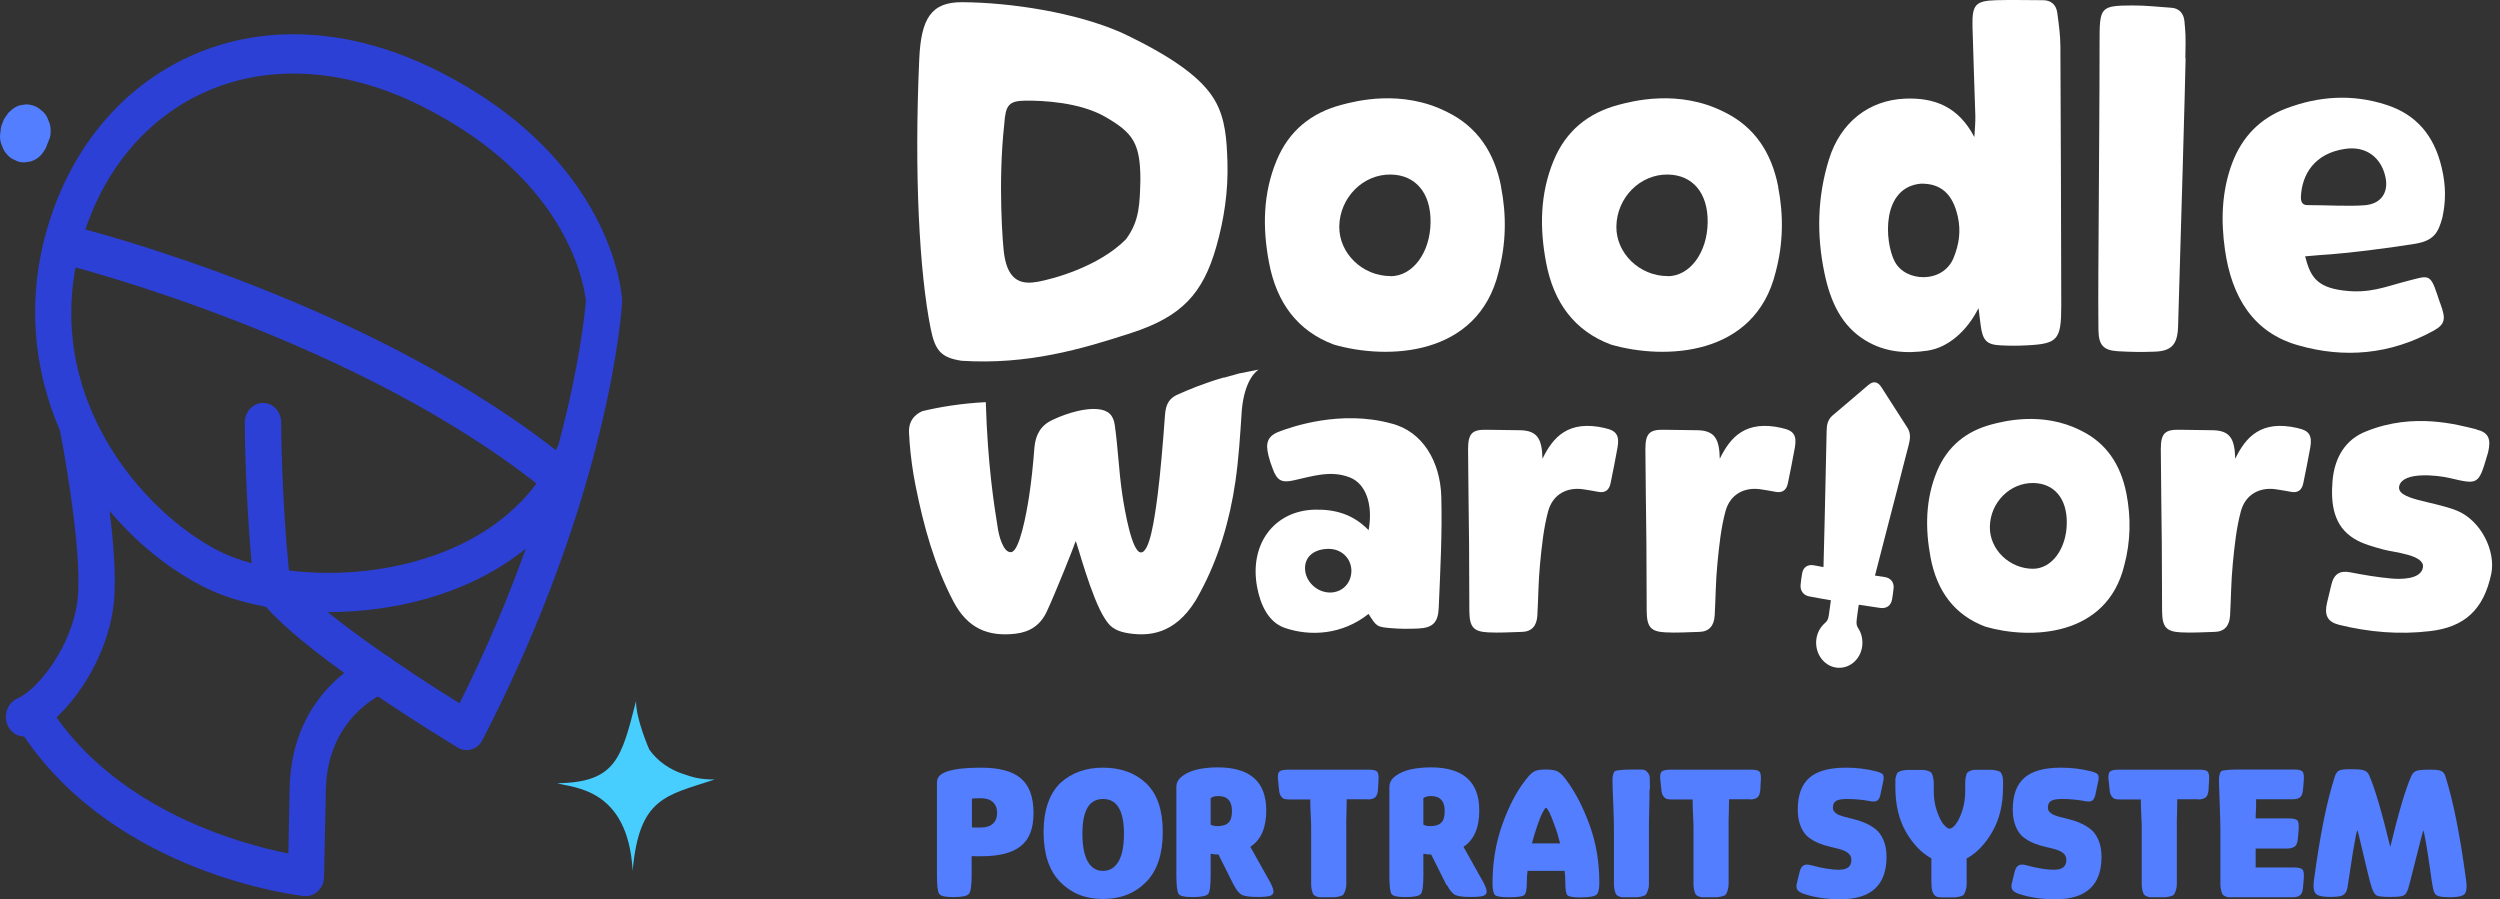
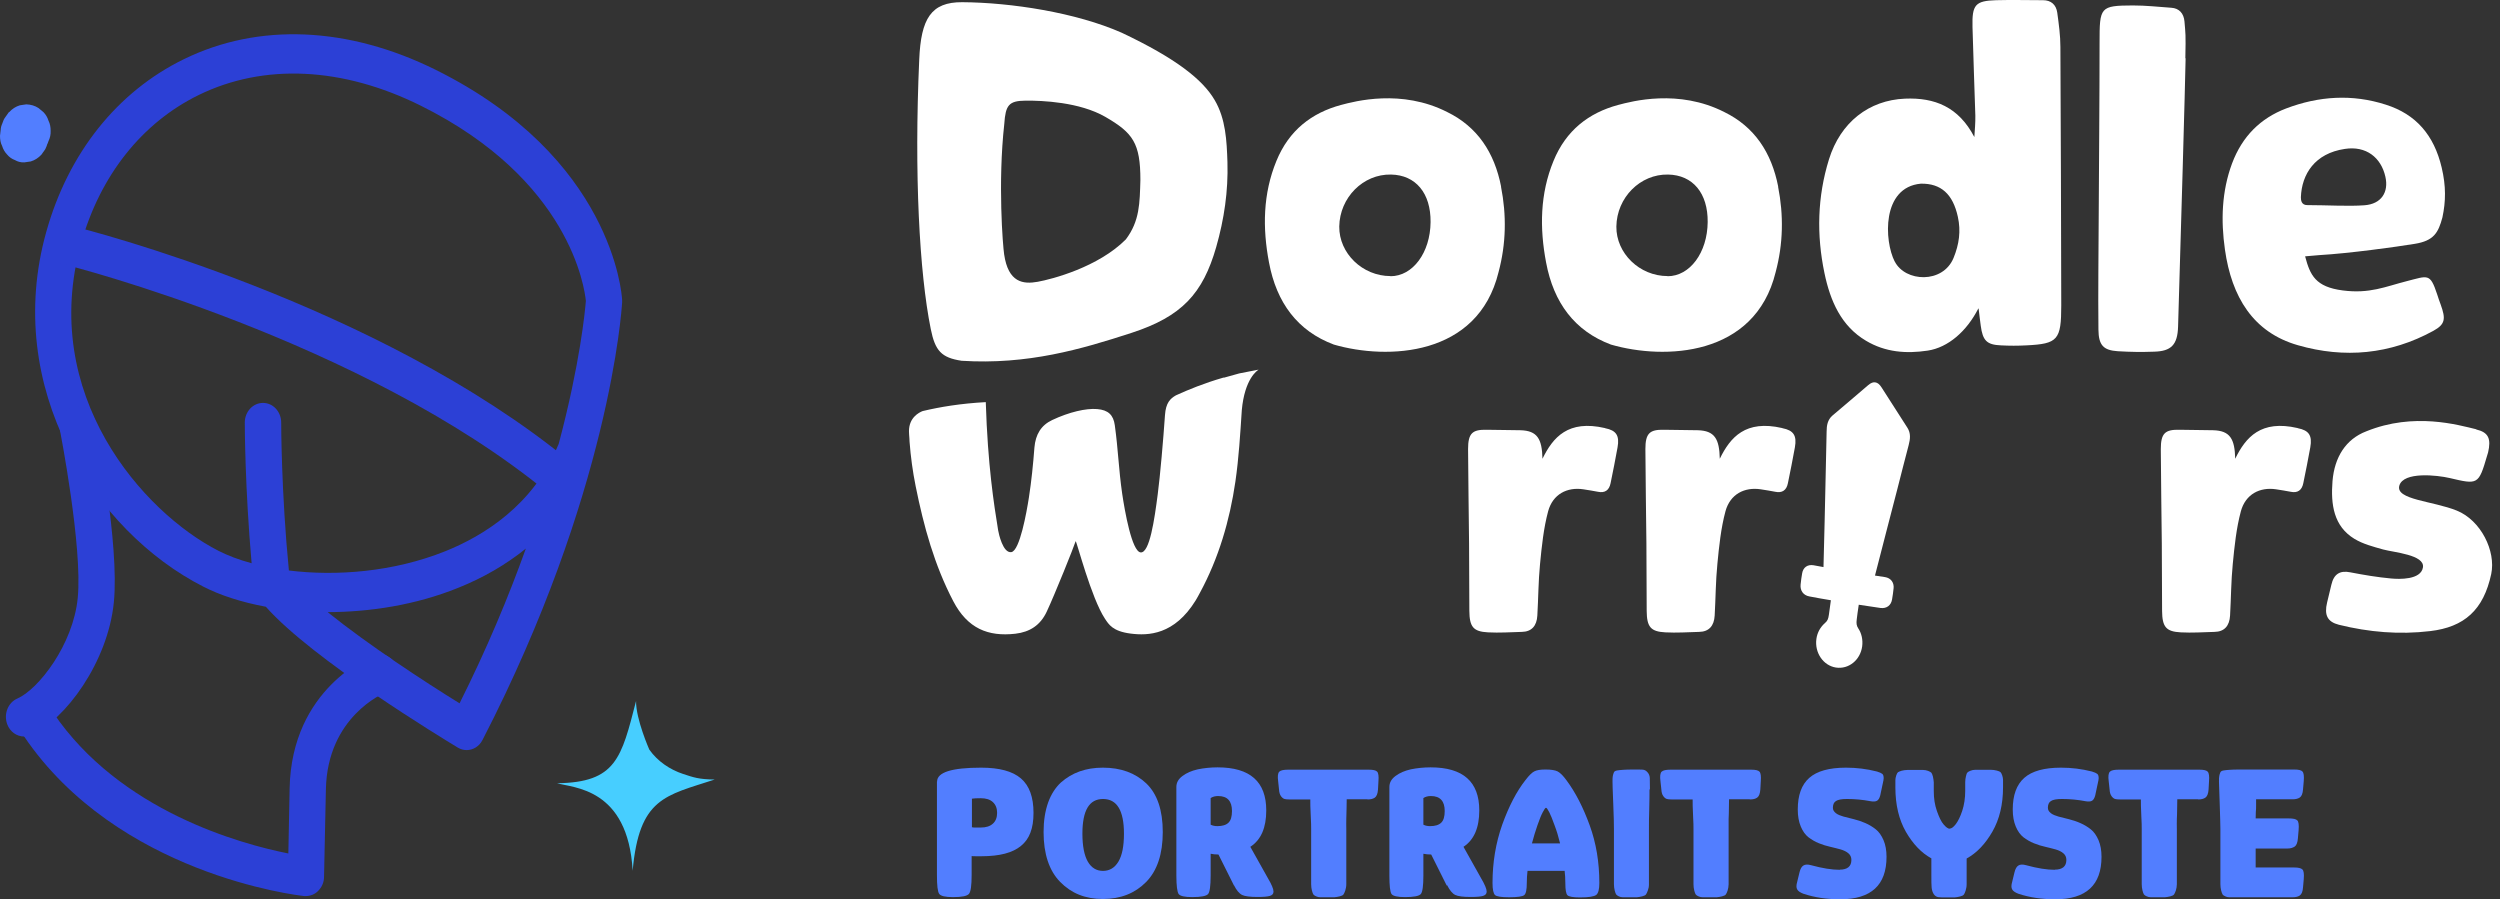
<svg xmlns="http://www.w3.org/2000/svg" width="139" height="50" viewBox="0 0 139 50" fill="none">
  <rect x="0" y="0" width="139" height="50" fill="#333333" stroke="none" />
  <path d="M52.102 43.455C52.102 42.94 52.916 42.682 54.553 42.682C55.565 42.682 56.301 42.88 56.767 43.283C57.234 43.686 57.463 44.321 57.463 45.196C57.463 46.071 57.234 46.654 56.767 47.032C56.301 47.418 55.573 47.607 54.569 47.607H54.284C54.166 47.607 54.079 47.607 54.023 47.598V48.653C54.023 49.228 53.976 49.58 53.873 49.7C53.77 49.82 53.478 49.88 52.987 49.88C52.56 49.88 52.307 49.82 52.22 49.7C52.133 49.58 52.094 49.236 52.094 48.662V43.446L52.102 43.455ZM54.039 44.415V45.994C54.087 46.011 54.158 46.011 54.229 46.011H54.529C54.822 46.011 55.043 45.942 55.202 45.797C55.36 45.659 55.439 45.453 55.439 45.196C55.439 44.939 55.36 44.741 55.202 44.595C55.043 44.45 54.822 44.381 54.529 44.381C54.292 44.381 54.126 44.389 54.039 44.407V44.415Z" fill="#527EFF" />
  <path d="M58.023 46.26C58.023 45.633 58.11 45.093 58.276 44.621C58.443 44.158 58.688 43.781 58.988 43.506C59.297 43.231 59.645 43.026 60.032 42.888C60.42 42.751 60.847 42.682 61.321 42.682C62.318 42.682 63.116 42.974 63.733 43.557C64.342 44.141 64.65 45.041 64.65 46.26C64.65 47.478 64.342 48.413 63.725 49.039C63.108 49.666 62.31 49.983 61.321 49.983C60.333 49.983 59.566 49.666 58.949 49.039C58.332 48.413 58.023 47.478 58.023 46.26ZM61.321 48.422C61.693 48.422 61.977 48.25 62.183 47.907C62.389 47.564 62.492 47.049 62.492 46.354C62.492 45.067 62.104 44.424 61.329 44.424C60.554 44.424 60.182 45.067 60.182 46.354C60.182 47.04 60.285 47.564 60.483 47.907C60.681 48.25 60.965 48.422 61.329 48.422H61.321Z" fill="#527EFF" />
  <path d="M68.609 49.236L67.747 47.511C67.581 47.511 67.431 47.494 67.312 47.469V48.678C67.312 49.253 67.265 49.596 67.17 49.708C67.075 49.819 66.782 49.879 66.284 49.879C65.865 49.879 65.612 49.819 65.533 49.708C65.454 49.596 65.406 49.253 65.406 48.678V43.754C65.406 43.514 65.517 43.316 65.746 43.145C65.976 42.973 66.252 42.853 66.593 42.776C66.933 42.707 67.296 42.665 67.7 42.665C69.503 42.665 70.404 43.462 70.404 45.058C70.404 46.027 70.112 46.697 69.518 47.083L70.499 48.833C70.705 49.184 70.807 49.425 70.807 49.57C70.807 49.691 70.744 49.768 70.61 49.811C70.475 49.853 70.246 49.871 69.922 49.871C69.503 49.871 69.218 49.836 69.06 49.759C68.902 49.682 68.751 49.502 68.609 49.219V49.236ZM67.312 44.363V45.856H67.32C67.423 45.907 67.541 45.933 67.684 45.933C67.96 45.933 68.166 45.873 68.301 45.744C68.435 45.616 68.498 45.401 68.498 45.092C68.498 44.543 68.245 44.26 67.731 44.26C67.565 44.26 67.431 44.294 67.312 44.372V44.363Z" fill="#527EFF" />
  <path d="M76.024 44.441H74.877C74.877 44.569 74.877 44.733 74.869 44.947C74.869 45.161 74.862 45.359 74.854 45.539C74.846 45.719 74.854 45.908 74.854 46.088V48.644C74.854 48.876 74.854 49.048 74.854 49.168C74.854 49.288 74.83 49.399 74.798 49.511C74.759 49.622 74.727 49.691 74.695 49.734C74.664 49.777 74.593 49.811 74.49 49.837C74.379 49.863 74.284 49.88 74.189 49.888C74.102 49.888 73.944 49.888 73.739 49.888C73.596 49.888 73.486 49.888 73.406 49.888C73.327 49.888 73.256 49.871 73.177 49.837C73.098 49.803 73.051 49.768 73.019 49.725C72.995 49.682 72.964 49.605 72.94 49.502C72.916 49.399 72.9 49.288 72.9 49.159C72.9 49.039 72.9 48.867 72.9 48.653V46.096C72.9 45.976 72.9 45.719 72.877 45.333C72.853 44.947 72.853 44.647 72.853 44.449H71.683C71.572 44.449 71.485 44.441 71.421 44.424C71.358 44.407 71.287 44.355 71.224 44.269C71.161 44.184 71.121 44.055 71.113 43.892L71.066 43.446C71.026 43.163 71.05 42.982 71.129 42.905C71.208 42.828 71.374 42.794 71.619 42.794H76.103C76.348 42.794 76.499 42.828 76.57 42.905C76.641 42.982 76.665 43.163 76.641 43.446L76.617 43.892C76.601 44.132 76.538 44.278 76.443 44.346C76.348 44.415 76.214 44.449 76.048 44.449L76.024 44.441Z" fill="#527EFF" />
  <path d="M80.437 49.236L79.575 47.511C79.409 47.511 79.259 47.494 79.14 47.469V48.678C79.14 49.253 79.093 49.596 78.998 49.708C78.903 49.819 78.61 49.879 78.12 49.879C77.701 49.879 77.448 49.819 77.369 49.708C77.29 49.596 77.25 49.253 77.25 48.678V43.754C77.25 43.514 77.361 43.316 77.59 43.145C77.819 42.973 78.096 42.853 78.436 42.776C78.776 42.707 79.14 42.665 79.543 42.665C81.346 42.665 82.248 43.462 82.248 45.058C82.248 46.027 81.955 46.697 81.37 47.083L82.351 48.833C82.556 49.184 82.659 49.425 82.659 49.57C82.659 49.691 82.596 49.768 82.461 49.811C82.327 49.853 82.098 49.871 81.773 49.871C81.354 49.871 81.07 49.836 80.911 49.759C80.753 49.682 80.603 49.502 80.461 49.219L80.437 49.236ZM79.14 44.363V45.856H79.148C79.251 45.907 79.369 45.933 79.512 45.933C79.788 45.933 79.994 45.873 80.129 45.744C80.263 45.616 80.326 45.401 80.326 45.092C80.326 44.543 80.073 44.26 79.559 44.26C79.393 44.26 79.259 44.294 79.14 44.372V44.363Z" fill="#527EFF" />
  <path d="M87.033 49.099C87.033 48.85 87.017 48.618 86.994 48.421H84.93C84.906 48.627 84.89 48.85 84.89 49.099C84.89 49.468 84.843 49.691 84.748 49.768C84.653 49.845 84.368 49.888 83.902 49.888C83.475 49.888 83.214 49.845 83.127 49.768C83.032 49.682 82.984 49.459 82.984 49.09C82.984 47.949 83.166 46.868 83.522 45.856C83.886 44.844 84.313 44.011 84.819 43.368C85.017 43.111 85.183 42.948 85.309 42.888C85.436 42.819 85.641 42.785 85.926 42.785C86.235 42.785 86.456 42.819 86.598 42.888C86.733 42.956 86.907 43.119 87.104 43.394C87.595 44.054 88.022 44.886 88.385 45.882C88.749 46.877 88.923 47.949 88.923 49.09C88.923 49.442 88.868 49.665 88.749 49.759C88.631 49.845 88.338 49.897 87.848 49.897C87.468 49.897 87.231 49.854 87.152 49.776C87.073 49.699 87.033 49.476 87.033 49.107V49.099ZM86.14 45.161C86.053 44.998 85.997 44.912 85.958 44.912C85.918 44.912 85.863 44.998 85.776 45.161C85.689 45.324 85.594 45.564 85.483 45.882C85.373 46.199 85.27 46.534 85.175 46.894H86.741C86.654 46.534 86.551 46.19 86.432 45.882C86.322 45.564 86.219 45.324 86.14 45.161Z" fill="#527EFF" />
  <path d="M91.712 43.891C91.712 44.157 91.712 44.518 91.697 44.989C91.681 45.453 91.681 45.822 91.681 46.096V48.653C91.681 48.876 91.681 49.047 91.681 49.176C91.681 49.304 91.657 49.416 91.617 49.519C91.578 49.622 91.546 49.699 91.515 49.733C91.483 49.776 91.412 49.811 91.309 49.836C91.206 49.862 91.103 49.879 91.008 49.888C90.921 49.888 90.763 49.888 90.558 49.888C90.415 49.888 90.305 49.888 90.226 49.888C90.147 49.888 90.075 49.871 90.004 49.836C89.933 49.802 89.886 49.768 89.854 49.725C89.83 49.682 89.799 49.605 89.775 49.502C89.751 49.399 89.735 49.287 89.735 49.159C89.735 49.039 89.735 48.867 89.735 48.653V46.096C89.735 45.856 89.727 45.384 89.696 44.663C89.664 43.943 89.656 43.548 89.656 43.471C89.656 43.317 89.656 43.205 89.672 43.145C89.68 43.085 89.704 43.025 89.727 42.956C89.751 42.888 89.814 42.853 89.917 42.836C90.02 42.819 90.123 42.81 90.241 42.802C90.36 42.793 90.55 42.785 90.803 42.785C91.056 42.785 91.246 42.785 91.341 42.793C91.436 42.802 91.522 42.845 91.602 42.939C91.681 43.025 91.72 43.128 91.728 43.248C91.728 43.368 91.736 43.583 91.736 43.891H91.712Z" fill="#527EFF" />
  <path d="M97.282 44.441H96.135C96.135 44.569 96.135 44.733 96.127 44.947C96.127 45.161 96.119 45.359 96.111 45.539C96.111 45.719 96.111 45.908 96.111 46.088V48.644C96.111 48.876 96.111 49.048 96.111 49.168C96.111 49.288 96.088 49.399 96.056 49.511C96.024 49.622 95.985 49.691 95.953 49.734C95.922 49.777 95.85 49.811 95.748 49.837C95.645 49.863 95.542 49.88 95.447 49.888C95.36 49.888 95.202 49.888 94.996 49.888C94.854 49.888 94.743 49.888 94.664 49.888C94.585 49.888 94.514 49.871 94.435 49.837C94.356 49.803 94.308 49.768 94.277 49.725C94.253 49.682 94.221 49.605 94.198 49.502C94.174 49.399 94.158 49.288 94.158 49.159C94.158 49.039 94.158 48.867 94.158 48.653V46.096C94.158 45.976 94.158 45.719 94.134 45.333C94.111 44.947 94.111 44.647 94.111 44.449H92.94C92.83 44.449 92.743 44.441 92.679 44.424C92.616 44.407 92.545 44.355 92.482 44.269C92.418 44.184 92.379 44.055 92.371 43.892L92.323 43.446C92.284 43.163 92.308 42.982 92.387 42.905C92.466 42.828 92.632 42.794 92.877 42.794H97.361C97.606 42.794 97.756 42.828 97.828 42.905C97.899 42.982 97.922 43.163 97.899 43.446L97.875 43.892C97.859 44.132 97.796 44.278 97.701 44.346C97.606 44.415 97.472 44.449 97.305 44.449L97.282 44.441Z" fill="#527EFF" />
  <path d="M102.281 48.353C102.716 48.353 102.937 48.173 102.937 47.812C102.937 47.658 102.882 47.538 102.771 47.444C102.66 47.349 102.518 47.281 102.344 47.229C102.17 47.178 101.973 47.135 101.767 47.083C101.561 47.04 101.348 46.972 101.134 46.886C100.921 46.8 100.731 46.689 100.549 46.551C100.375 46.414 100.233 46.217 100.122 45.951C100.011 45.685 99.956 45.376 99.956 45.007C99.956 44.209 100.169 43.626 100.597 43.249C101.024 42.871 101.704 42.682 102.637 42.682C103.222 42.682 103.791 42.751 104.361 42.897C104.503 42.94 104.598 42.983 104.653 43.026C104.709 43.068 104.732 43.154 104.732 43.266C104.732 43.326 104.717 43.42 104.685 43.549L104.543 44.218C104.503 44.372 104.448 44.467 104.369 44.518C104.29 44.57 104.155 44.578 103.981 44.544C103.578 44.467 103.151 44.424 102.692 44.424C102.4 44.424 102.202 44.458 102.083 44.535C101.965 44.604 101.909 44.733 101.909 44.913C101.909 45.033 101.965 45.127 102.075 45.213C102.186 45.299 102.328 45.35 102.502 45.402C102.676 45.445 102.874 45.496 103.08 45.548C103.285 45.599 103.499 45.668 103.712 45.762C103.926 45.856 104.116 45.968 104.297 46.114C104.471 46.251 104.614 46.457 104.724 46.714C104.835 46.972 104.891 47.281 104.891 47.641C104.891 49.211 104.037 50 102.32 50C101.561 50 100.881 49.897 100.264 49.691C100.09 49.623 99.972 49.545 99.924 49.451C99.869 49.357 99.869 49.219 99.924 49.031L100.051 48.507C100.098 48.31 100.169 48.181 100.272 48.121C100.367 48.061 100.51 48.053 100.691 48.104C101.324 48.276 101.854 48.361 102.289 48.361L102.281 48.353Z" fill="#527EFF" />
  <path d="M108.404 46.07C108.499 46.07 108.609 45.993 108.736 45.83C108.862 45.667 108.989 45.418 109.1 45.083C109.21 44.749 109.266 44.371 109.266 43.977C109.266 43.754 109.266 43.59 109.266 43.488C109.266 43.385 109.281 43.273 109.305 43.17C109.329 43.059 109.353 42.99 109.384 42.956C109.416 42.921 109.471 42.887 109.558 42.853C109.645 42.818 109.732 42.801 109.819 42.801C109.906 42.801 110.041 42.801 110.223 42.801H110.705C110.808 42.801 110.911 42.818 111.021 42.844C111.132 42.87 111.195 42.904 111.227 42.93C111.258 42.956 111.29 43.016 111.322 43.11C111.353 43.205 111.369 43.29 111.369 43.367V43.771C111.369 44.731 111.171 45.555 110.776 46.241C110.381 46.928 109.906 47.425 109.345 47.734V48.652C109.345 48.884 109.345 49.055 109.345 49.175C109.345 49.295 109.321 49.407 109.289 49.518C109.258 49.63 109.218 49.699 109.187 49.742C109.155 49.784 109.084 49.819 108.981 49.844C108.878 49.87 108.775 49.887 108.68 49.896C108.593 49.896 108.435 49.896 108.23 49.896C108.008 49.896 107.842 49.896 107.755 49.879C107.668 49.862 107.581 49.81 107.518 49.716C107.455 49.621 107.415 49.501 107.399 49.355C107.384 49.21 107.384 48.978 107.384 48.652V47.725C106.822 47.417 106.355 46.919 105.968 46.25C105.581 45.572 105.383 44.749 105.383 43.779V43.376C105.383 43.299 105.399 43.213 105.43 43.119C105.462 43.024 105.494 42.964 105.525 42.938C105.557 42.913 105.628 42.887 105.731 42.853C105.834 42.827 105.944 42.81 106.047 42.81H106.529C106.711 42.81 106.846 42.81 106.933 42.81C107.02 42.81 107.107 42.827 107.202 42.861C107.289 42.896 107.352 42.93 107.384 42.964C107.415 42.999 107.439 43.067 107.471 43.179C107.494 43.282 107.51 43.393 107.518 43.496C107.518 43.608 107.518 43.771 107.518 43.985C107.518 44.388 107.573 44.757 107.692 45.092C107.811 45.426 107.929 45.684 108.064 45.838C108.198 45.993 108.309 46.078 108.404 46.078V46.07Z" fill="#527EFF" />
  <path d="M114.234 48.353C114.669 48.353 114.89 48.173 114.89 47.812C114.89 47.658 114.835 47.538 114.724 47.444C114.614 47.349 114.471 47.281 114.297 47.229C114.123 47.178 113.926 47.135 113.72 47.083C113.514 47.04 113.301 46.972 113.087 46.886C112.874 46.8 112.684 46.689 112.502 46.551C112.328 46.414 112.186 46.217 112.075 45.951C111.964 45.685 111.909 45.376 111.909 45.007C111.909 44.209 112.123 43.626 112.55 43.249C112.977 42.871 113.657 42.682 114.59 42.682C115.175 42.682 115.744 42.751 116.314 42.897C116.456 42.94 116.551 42.983 116.606 43.026C116.662 43.068 116.686 43.154 116.686 43.266C116.686 43.326 116.67 43.42 116.638 43.549L116.496 44.218C116.456 44.372 116.401 44.467 116.322 44.518C116.243 44.57 116.108 44.578 115.934 44.544C115.531 44.467 115.104 44.424 114.645 44.424C114.353 44.424 114.155 44.458 114.036 44.535C113.918 44.604 113.862 44.733 113.862 44.913C113.862 45.033 113.918 45.127 114.028 45.213C114.139 45.299 114.281 45.35 114.455 45.402C114.629 45.445 114.827 45.496 115.033 45.548C115.238 45.599 115.452 45.668 115.665 45.762C115.879 45.856 116.069 45.968 116.251 46.114C116.425 46.251 116.567 46.457 116.678 46.714C116.788 46.972 116.844 47.281 116.844 47.641C116.844 49.211 115.99 50 114.274 50C113.514 50 112.834 49.897 112.217 49.691C112.044 49.623 111.925 49.545 111.877 49.451C111.822 49.357 111.822 49.219 111.877 49.031L112.004 48.507C112.051 48.31 112.123 48.181 112.225 48.121C112.32 48.061 112.463 48.053 112.645 48.104C113.277 48.276 113.807 48.361 114.242 48.361L114.234 48.353Z" fill="#527EFF" />
  <path d="M122.204 44.441H121.057C121.057 44.569 121.057 44.733 121.049 44.947C121.049 45.161 121.041 45.359 121.033 45.539C121.025 45.719 121.033 45.908 121.033 46.088V48.644C121.033 48.876 121.033 49.048 121.033 49.168C121.033 49.288 121.01 49.399 120.978 49.511C120.938 49.622 120.907 49.691 120.875 49.734C120.843 49.777 120.772 49.811 120.67 49.837C120.559 49.863 120.464 49.88 120.369 49.888C120.282 49.888 120.124 49.888 119.918 49.888C119.776 49.888 119.665 49.888 119.586 49.888C119.507 49.888 119.436 49.871 119.357 49.837C119.278 49.803 119.23 49.768 119.199 49.725C119.175 49.682 119.143 49.605 119.12 49.502C119.096 49.399 119.08 49.288 119.08 49.159C119.08 49.039 119.08 48.867 119.08 48.653V46.096C119.08 45.976 119.08 45.719 119.056 45.333C119.033 44.947 119.033 44.647 119.033 44.449H117.862C117.751 44.449 117.664 44.441 117.601 44.424C117.538 44.407 117.467 44.355 117.404 44.269C117.34 44.184 117.301 44.055 117.293 43.892L117.245 43.446C117.206 43.163 117.23 42.982 117.309 42.905C117.388 42.828 117.554 42.794 117.799 42.794H122.283C122.528 42.794 122.678 42.828 122.749 42.905C122.821 42.982 122.844 43.163 122.821 43.446L122.797 43.892C122.781 44.132 122.718 44.278 122.623 44.346C122.528 44.415 122.393 44.449 122.227 44.449L122.204 44.441Z" fill="#527EFF" />
  <path d="M127.479 49.888H124.277C124.134 49.888 124.023 49.888 123.944 49.888C123.865 49.888 123.794 49.871 123.723 49.836C123.652 49.802 123.596 49.768 123.573 49.725C123.549 49.682 123.517 49.605 123.494 49.502C123.47 49.399 123.454 49.287 123.454 49.159C123.454 49.039 123.454 48.867 123.454 48.653V46.096C123.454 45.856 123.438 45.384 123.415 44.663C123.391 43.943 123.375 43.548 123.375 43.471C123.375 43.317 123.375 43.205 123.391 43.145C123.399 43.085 123.422 43.025 123.446 42.956C123.47 42.888 123.533 42.853 123.636 42.836C123.739 42.819 123.842 42.81 123.96 42.802C124.079 42.793 124.269 42.785 124.522 42.785H127.55C127.796 42.785 127.946 42.819 128.017 42.896C128.088 42.973 128.112 43.154 128.088 43.437L128.049 43.883C128.033 44.123 127.97 44.269 127.875 44.337C127.78 44.406 127.645 44.44 127.479 44.44H125.439C125.439 44.543 125.439 44.655 125.439 44.775C125.439 44.895 125.439 45.024 125.423 45.161C125.423 45.298 125.415 45.418 125.415 45.504H127.258C127.503 45.504 127.661 45.538 127.732 45.616C127.803 45.684 127.827 45.873 127.803 46.156L127.764 46.602C127.748 46.842 127.685 46.997 127.59 47.066C127.487 47.134 127.361 47.177 127.195 47.177H125.415V48.232H127.55C127.788 48.232 127.938 48.267 128.017 48.344C128.088 48.412 128.112 48.601 128.088 48.884L128.049 49.33C128.033 49.571 127.97 49.716 127.875 49.785C127.78 49.854 127.645 49.888 127.479 49.888Z" fill="#527EFF" />
-   <path d="M132.887 47.134C133.378 45.109 133.781 43.762 134.089 43.11C134.153 42.982 134.24 42.896 134.374 42.853C134.508 42.81 134.746 42.793 135.109 42.793C135.426 42.793 135.639 42.819 135.742 42.87C135.845 42.922 135.924 43.025 135.964 43.162C136.391 44.5 136.77 46.387 137.102 48.841C137.126 49.004 137.142 49.158 137.142 49.295C137.142 49.544 137.079 49.707 136.944 49.776C136.81 49.845 136.557 49.887 136.193 49.887C135.94 49.887 135.75 49.87 135.624 49.836C135.497 49.802 135.418 49.75 135.378 49.69C135.339 49.63 135.307 49.536 135.276 49.39C135.236 49.21 135.181 48.824 135.102 48.258C135.023 47.683 134.943 47.194 134.872 46.791C134.801 46.387 134.754 46.181 134.73 46.181C134.73 46.181 134.667 46.396 134.556 46.833C134.445 47.271 134.319 47.76 134.184 48.3C134.05 48.849 133.955 49.201 133.907 49.373C133.836 49.604 133.749 49.742 133.639 49.793C133.536 49.845 133.291 49.87 132.903 49.87C132.516 49.87 132.255 49.845 132.152 49.793C132.041 49.742 131.954 49.596 131.875 49.373C131.812 49.193 131.717 48.832 131.59 48.292C131.464 47.751 131.345 47.262 131.242 46.825C131.14 46.387 131.084 46.173 131.068 46.173C131.037 46.173 130.958 46.576 130.823 47.374C130.697 48.172 130.594 48.841 130.515 49.381C130.475 49.57 130.396 49.699 130.278 49.767C130.159 49.836 129.922 49.87 129.574 49.87C129.21 49.87 128.965 49.827 128.831 49.75C128.704 49.673 128.633 49.51 128.633 49.278C128.633 49.141 128.641 48.987 128.672 48.824C128.997 46.413 129.376 44.526 129.827 43.145C129.882 42.99 129.953 42.896 130.048 42.844C130.143 42.793 130.349 42.767 130.665 42.767C131.037 42.767 131.29 42.784 131.424 42.827C131.559 42.87 131.654 42.956 131.717 43.084C132.033 43.797 132.429 45.135 132.903 47.108L132.887 47.134Z" fill="#527EFF" />
  <path d="M35.176 48.412C34.915 43.788 31.854 43.813 30.977 43.548C34.258 43.505 34.551 42.141 35.365 38.975C35.35 39.979 36.101 41.677 36.101 41.677C36.568 42.338 37.255 42.793 37.983 43.033C38.553 43.222 38.861 43.333 39.739 43.342C36.995 44.242 35.539 44.345 35.176 48.412Z" fill="#47CEFF" />
  <path d="M0.49 6.24C0.49 6.24 0.475 6.257 0.467 6.274C0.395 6.369 0.316 6.48 0.253 6.574C0.253 6.574 0.253 6.583 0.245 6.592C0.229 6.617 0.221 6.635 0.206 6.66C0.182 6.72 0.158 6.789 0.134 6.849C0.111 6.909 0.079 6.978 0.063 7.046C0.063 7.055 0.055 7.072 0.055 7.089C0.055 7.098 0.055 7.115 0.047 7.124V7.141C0.047 7.141 0.047 7.141 0.047 7.149C0.032 7.278 0.016 7.415 0 7.553C0 7.758 0.032 7.947 0.119 8.119C0.174 8.299 0.269 8.462 0.395 8.591C0.514 8.737 0.664 8.84 0.83 8.9C0.989 8.994 1.163 9.037 1.352 9.028L1.708 8.977C1.938 8.908 2.135 8.779 2.302 8.599L2.515 8.299C2.634 8.067 2.697 7.819 2.697 7.553C2.681 7.681 2.665 7.81 2.65 7.939C2.65 7.896 2.665 7.853 2.681 7.81L2.547 8.162C2.547 8.162 2.586 8.085 2.61 8.05L2.396 8.35C2.396 8.35 2.412 8.333 2.42 8.316C2.555 8.179 2.642 8.024 2.697 7.844C2.784 7.664 2.824 7.475 2.816 7.278C2.816 7.072 2.784 6.883 2.697 6.712C2.642 6.532 2.547 6.369 2.42 6.24L2.143 6.008C1.93 5.871 1.708 5.811 1.463 5.802L1.107 5.854C0.878 5.922 0.68 6.051 0.514 6.231L0.49 6.24Z" fill="#527EFF" />
  <path d="M121.52 3.245C121.497 4.618 121.251 13.197 121.101 18.164C121.07 19.176 120.714 19.528 119.773 19.553C119.069 19.579 118.46 19.571 117.748 19.528C116.957 19.476 116.681 19.202 116.673 18.327C116.649 16.191 116.681 14.055 116.689 11.918C116.704 8.736 116.736 5.553 116.736 2.37C116.736 0.389 116.76 0.311 118.586 0.303C119.33 0.303 119.978 0.38 120.722 0.431C121.157 0.457 121.418 0.74 121.457 1.195C121.512 1.873 121.536 1.864 121.505 3.237L121.52 3.245Z" fill="white" />
  <path d="M53.466 20.059C52.343 19.888 51.995 19.51 51.75 18.292C51.117 15.152 50.825 9.671 51.109 3.322C51.204 1.023 51.773 0.114 53.497 0.122C56.226 0.14 59.824 0.697 62.37 1.821C65.399 3.254 66.87 4.429 67.534 5.561C68.151 6.608 68.206 7.818 68.246 9.019C68.293 10.631 68.064 12.184 67.621 13.737C66.878 16.328 65.707 17.597 62.916 18.507C60.124 19.416 57.143 20.291 53.466 20.059ZM55.83 14.14C56.06 15.719 56.89 15.813 57.697 15.667C58.503 15.521 61.065 14.852 62.599 13.308C63.374 12.278 63.367 11.283 63.406 10.014C63.406 7.955 62.995 7.389 61.453 6.496C60.022 5.673 57.95 5.587 57.016 5.596C56.083 5.604 55.909 5.853 55.838 6.891C55.474 10.177 55.759 13.677 55.83 14.14Z" fill="white" />
  <path d="M109.995 17.152C109.355 18.413 108.319 19.322 107.18 19.494C105.986 19.674 104.824 19.588 103.748 18.945C102.372 18.13 101.763 16.74 101.439 15.179C100.996 13.06 101.044 10.941 101.692 8.856C102.333 6.797 103.914 5.57 105.915 5.485C107.568 5.416 108.896 5.939 109.774 7.621C109.798 7.226 109.837 6.823 109.829 6.428C109.782 4.781 109.711 3.143 109.671 1.496C109.64 0.26 109.829 0.046 110.984 0.011C111.885 -0.014 112.692 0.011 113.594 0.011C114.029 0.011 114.321 0.252 114.384 0.706C114.471 1.341 114.558 1.976 114.558 2.611C114.582 7.398 114.598 12.185 114.606 16.98C114.606 18.902 114.416 19.116 112.676 19.202C112.162 19.228 111.751 19.228 111.245 19.202C110.462 19.168 110.241 18.936 110.13 18.113C110.09 17.855 110.067 17.589 110.011 17.16L109.995 17.152ZM105.346 14.535C105.923 15.685 108.026 15.788 108.619 14.338C108.928 13.583 109.031 12.845 108.857 12.056C108.58 10.786 107.916 10.194 106.801 10.212C104.61 10.409 104.76 13.394 105.346 14.544V14.535Z" fill="white" />
  <path d="M128.167 14.261C128.443 15.307 128.744 15.951 130.254 16.148C131.757 16.345 132.627 15.934 133.813 15.633C134.999 15.333 135.11 15.17 135.505 16.363C135.608 16.663 135.592 16.646 135.703 16.937C135.988 17.727 135.964 18.027 135.292 18.396C132.896 19.708 130.349 19.94 127.763 19.194C125.272 18.482 124.078 16.508 123.706 13.875C123.477 12.262 123.525 10.64 124.102 9.088C124.671 7.569 125.691 6.574 127.099 6.034C128.926 5.339 130.784 5.219 132.65 5.819C134.327 6.351 135.331 7.509 135.758 9.319C136.003 10.357 135.988 11.198 135.798 12.09C135.568 12.948 135.315 13.386 134.264 13.557C133.212 13.729 130.61 14.089 128.957 14.184C128.728 14.201 128.499 14.218 128.167 14.252V14.261ZM128.301 11.404C129.392 11.404 130.539 11.481 131.464 11.413C132.397 11.344 132.824 10.692 132.627 9.825C132.389 8.762 131.559 8.093 130.365 8.281C128.704 8.53 127.977 9.68 127.929 10.966C127.929 11.13 127.953 11.413 128.301 11.404Z" fill="white" />
  <path d="M83.463 10.383C83.091 8.47 82.134 7.045 80.466 6.23C77.919 4.935 75.333 5.63 74.558 5.836C72.937 6.273 71.664 7.243 70.968 8.95C70.217 10.777 70.193 12.682 70.557 14.595C70.976 16.834 72.146 18.404 74.163 19.159C77.121 20.017 82.174 19.845 83.32 15.127C83.74 13.557 83.771 11.97 83.455 10.374L83.463 10.383ZM77.31 15.35C75.752 15.35 74.448 14.08 74.463 12.596C74.487 10.983 75.792 9.671 77.342 9.705C78.718 9.731 79.556 10.743 79.54 12.347C79.525 14.046 78.552 15.358 77.31 15.358V15.35Z" fill="white" />
  <path d="M98.869 10.383C98.497 8.47 97.54 7.045 95.872 6.23C93.326 4.935 90.74 5.63 89.965 5.836C88.344 6.273 87.07 7.243 86.374 8.95C85.623 10.777 85.599 12.682 85.963 14.595C86.382 16.834 87.553 18.404 89.569 19.159C92.527 20.017 97.58 19.845 98.727 15.127C99.146 13.557 99.177 11.97 98.861 10.374L98.869 10.383ZM92.717 15.35C91.159 15.35 89.854 14.08 89.87 12.596C89.893 10.983 91.198 9.671 92.748 9.705C94.124 9.731 94.963 10.743 94.947 12.347C94.931 14.046 93.958 15.358 92.717 15.358V15.35Z" fill="white" />
-   <path d="M76.087 34.137C74.624 35.295 72.852 35.398 71.429 34.909C70.52 34.592 70.077 33.623 69.895 32.636C69.452 30.26 70.836 28.407 73.074 28.338C74.221 28.304 75.249 28.595 76.095 29.479C76.356 28.029 75.929 26.888 75.051 26.545C73.991 26.125 72.955 26.485 71.927 26.708C71.271 26.854 71.002 26.734 70.757 26.047C70.615 25.653 70.646 25.764 70.535 25.361C70.346 24.641 70.464 24.246 71.121 23.997C71.817 23.731 74.537 22.779 77.344 23.543C79.116 23.98 80.08 25.687 80.136 27.609C80.191 29.668 80.08 31.735 79.993 33.794C79.962 34.626 79.638 34.909 78.871 34.944C78.364 34.969 77.85 34.969 77.344 34.926C76.538 34.858 76.538 34.832 76.087 34.129V34.137ZM73.944 32.945C74.624 32.945 75.13 32.439 75.138 31.744C75.138 31.04 74.576 30.5 73.841 30.517C73.05 30.534 72.552 30.955 72.56 31.598C72.56 32.319 73.216 32.945 73.952 32.945H73.944Z" fill="white" />
  <path d="M137.674 23.877C138.37 24.04 138.512 24.4 138.338 25.155C138.322 25.215 138.298 25.275 138.283 25.335C137.808 26.965 137.769 26.948 136.203 26.579C135.507 26.416 133.633 26.21 133.403 26.999C133.174 27.789 135.262 27.849 136.598 28.389C137.935 28.93 138.781 30.637 138.512 31.915C138.085 33.914 137.017 34.866 135.119 35.089C133.403 35.295 131.711 35.149 130.043 34.737C129.402 34.574 129.22 34.197 129.386 33.502C129.465 33.176 129.544 32.85 129.623 32.516C129.766 31.898 130.114 31.709 130.675 31.821C131.426 31.966 132.186 32.095 132.945 32.164C133.388 32.207 134.605 32.25 134.716 31.546C134.827 30.843 133.087 30.714 132.502 30.551C131.956 30.397 131.387 30.251 130.904 29.959C129.75 29.256 129.584 28.046 129.687 26.751C129.797 25.421 130.422 24.417 131.569 23.98C134.218 22.907 136.677 23.628 137.682 23.868L137.674 23.877Z" fill="white" />
  <path d="M99.108 23.809C99.717 23.929 99.914 24.212 99.796 24.873C99.677 25.542 99.543 26.203 99.408 26.863C99.329 27.266 99.084 27.421 98.712 27.344C98.443 27.292 98.175 27.249 97.898 27.206C96.996 27.069 96.198 27.472 95.937 28.424C95.683 29.368 95.581 30.372 95.486 31.358C95.391 32.311 95.391 33.272 95.336 34.224C95.304 34.798 95.019 35.124 94.474 35.133C93.849 35.15 93.216 35.193 92.591 35.159C91.777 35.116 91.564 34.858 91.556 33.966C91.54 32.714 91.556 31.453 91.54 30.2C91.524 28.459 91.492 26.709 91.484 24.967C91.484 24.092 91.722 23.878 92.512 23.895C93.137 23.912 93.77 23.904 94.394 23.921C95.336 23.946 95.597 24.401 95.62 25.508C96.206 24.307 97.052 23.329 99.092 23.8L99.108 23.809Z" fill="white" />
  <path d="M89.248 23.809C89.857 23.929 90.055 24.212 89.936 24.873C89.818 25.542 89.683 26.203 89.549 26.863C89.47 27.266 89.225 27.421 88.853 27.344C88.584 27.292 88.315 27.249 88.038 27.206C87.137 27.069 86.338 27.472 86.077 28.424C85.824 29.368 85.721 30.372 85.626 31.358C85.532 32.311 85.532 33.272 85.476 34.224C85.445 34.798 85.16 35.124 84.614 35.133C83.99 35.15 83.357 35.193 82.732 35.159C81.918 35.116 81.704 34.858 81.696 33.966C81.68 32.714 81.696 31.453 81.68 30.2C81.665 28.459 81.633 26.709 81.625 24.967C81.625 24.092 81.862 23.878 82.653 23.895C83.278 23.912 83.91 23.904 84.535 23.921C85.476 23.946 85.737 24.401 85.761 25.508C86.346 24.307 87.192 23.329 89.233 23.8L89.248 23.809Z" fill="white" />
  <path d="M127.764 23.809C128.373 23.929 128.571 24.212 128.452 24.873C128.333 25.542 128.199 26.203 128.064 26.863C127.985 27.266 127.74 27.421 127.369 27.344C127.1 27.292 126.831 27.249 126.554 27.206C125.653 27.069 124.854 27.472 124.593 28.424C124.34 29.368 124.237 30.372 124.142 31.358C124.047 32.311 124.047 33.272 123.992 34.224C123.96 34.798 123.676 35.124 123.13 35.133C122.505 35.15 121.872 35.193 121.248 35.159C120.433 35.116 120.22 34.858 120.212 33.966C120.196 32.714 120.212 31.453 120.196 30.2C120.18 28.459 120.149 26.709 120.141 24.967C120.141 24.092 120.378 23.878 121.169 23.895C121.793 23.912 122.426 23.904 123.051 23.921C123.992 23.946 124.253 24.401 124.277 25.508C124.862 24.307 125.708 23.329 127.748 23.8L127.764 23.809Z" fill="white" />
  <path d="M105.285 32.714C105.316 32.379 105.126 32.139 104.81 32.087C104.628 32.062 104.438 32.036 104.249 32.002C104.462 31.187 104.668 30.38 104.873 29.582C105.079 28.776 105.293 27.978 105.498 27.172C105.704 26.365 105.909 25.55 106.123 24.744C106.21 24.41 106.249 24.092 106.052 23.783C105.569 23.037 105.095 22.282 104.612 21.536C104.502 21.364 104.391 21.278 104.272 21.261C104.154 21.235 104.019 21.287 103.869 21.416C103.205 21.982 102.548 22.548 101.884 23.105C101.615 23.337 101.56 23.654 101.56 23.998C101.544 24.838 101.52 25.679 101.505 26.52C101.489 27.352 101.465 28.193 101.449 29.025C101.433 29.857 101.41 30.68 101.386 31.53C101.196 31.495 101.014 31.461 100.825 31.427C100.5 31.375 100.255 31.547 100.2 31.873C100.16 32.079 100.137 32.293 100.113 32.508C100.081 32.842 100.271 33.1 100.595 33.16C100.991 33.237 101.386 33.306 101.797 33.374C101.766 33.589 101.694 34.129 101.686 34.181C101.655 34.412 101.607 34.524 101.465 34.644C101.22 34.858 101.038 35.167 100.991 35.528C100.888 36.291 101.37 37.003 102.074 37.115C102.778 37.226 103.434 36.703 103.537 35.939C103.584 35.57 103.505 35.219 103.323 34.944C103.221 34.79 103.205 34.661 103.236 34.429C103.236 34.369 103.316 33.837 103.347 33.623C103.766 33.683 104.162 33.743 104.557 33.803C104.889 33.846 105.142 33.666 105.198 33.331C105.237 33.126 105.261 32.911 105.285 32.697V32.714Z" fill="white" />
  <path d="M69.866 20.574L68.941 20.754C68.941 20.754 68.894 20.763 68.87 20.771C68.672 20.823 68.372 20.909 68.071 20.994C68.055 20.994 68.04 20.994 68.024 20.994C66.956 21.303 66.055 21.672 65.382 21.981C65.066 22.161 64.821 22.393 64.773 23.079C64.679 24.443 64.505 26.451 64.37 27.48C64.188 28.887 63.919 30.757 63.421 30.714C62.931 30.671 62.535 28.406 62.393 27.446C62.196 26.082 62.172 25.001 61.982 23.637C61.903 23.079 61.626 22.796 61.001 22.744C60.385 22.693 59.451 22.907 58.502 23.354C57.886 23.645 57.577 24.151 57.514 24.881C57.443 25.816 57.348 26.751 57.206 27.669C57.079 28.484 56.699 30.62 56.233 30.697C55.766 30.774 55.529 29.676 55.497 29.487C55.26 28.029 54.92 25.876 54.809 22.358C53.402 22.436 52.271 22.624 51.298 22.856C51.1 22.933 50.539 23.216 50.539 23.971C50.539 24.108 50.555 24.246 50.563 24.374C50.563 24.434 50.571 24.503 50.571 24.555C50.634 25.387 50.745 26.21 50.911 27.034C51.361 29.273 51.955 31.426 53.006 33.434C53.797 34.943 54.936 35.407 56.454 35.235C57.269 35.141 57.846 34.755 58.194 34.017C58.653 33.039 59.712 30.397 59.807 30.088C59.863 30.088 60.669 33.245 61.436 34.403C61.65 34.72 61.863 35.098 62.86 35.227C63.856 35.355 65.295 35.295 66.474 33.391C66.561 33.253 66.64 33.099 66.719 32.953C67.755 31.04 68.372 28.947 68.688 26.776C68.878 25.464 68.957 24.134 69.044 22.805C69.202 21.063 69.898 20.6 69.977 20.557C69.938 20.557 69.906 20.566 69.866 20.574Z" fill="white" />
-   <path d="M118.227 27.438C117.911 25.825 117.104 24.624 115.697 23.938C113.546 22.848 111.371 23.432 110.715 23.603C109.347 23.972 108.279 24.787 107.686 26.228C107.053 27.773 107.037 29.377 107.338 30.989C107.694 32.877 108.674 34.198 110.383 34.841C112.882 35.571 117.136 35.425 118.109 31.436C118.465 30.106 118.488 28.776 118.227 27.429V27.438ZM113.04 31.624C111.727 31.624 110.62 30.552 110.636 29.299C110.651 27.936 111.759 26.829 113.063 26.855C114.226 26.88 114.93 27.73 114.914 29.085C114.898 30.518 114.076 31.624 113.032 31.624H113.04Z" fill="white" />
  <path d="M25.947 41.705C25.781 41.705 25.615 41.662 25.456 41.567C24.595 41.044 17.382 36.677 14.781 33.735C13.436 33.486 12.242 33.1 11.293 32.611C5.252 29.531 0.143 21.57 2.571 12.897C3.796 8.513 6.517 5.099 10.226 3.289C14.385 1.256 19.352 1.47 24.223 3.881C34.045 8.754 34.575 16.346 34.59 16.672C34.59 16.715 34.59 16.766 34.59 16.809C34.567 17.238 33.894 27.447 26.825 41.147C26.643 41.507 26.295 41.705 25.939 41.705H25.947ZM18.229 34.044C20.467 35.845 23.606 37.904 25.551 39.105C27.093 36.026 28.296 33.126 29.237 30.501C28.145 31.384 26.88 32.122 25.464 32.688C23.1 33.641 20.577 34.027 18.229 34.035V34.044ZM16.054 31.719C18.695 32.045 21.874 31.805 24.761 30.647C26.856 29.806 29.648 28.099 31.016 24.787C31.032 24.753 31.047 24.719 31.063 24.684C32.265 20.172 32.534 17.229 32.574 16.732C32.503 16.02 31.688 9.989 23.385 5.871C19.051 3.718 14.678 3.512 11.056 5.279C7.893 6.823 5.568 9.757 4.508 13.532C2.152 21.939 7.948 28.485 12.155 30.629C12.677 30.895 13.294 31.127 13.99 31.316C13.618 27.112 13.61 23.655 13.61 23.5C13.61 22.891 14.061 22.402 14.623 22.402C15.184 22.402 15.635 22.891 15.635 23.5C15.635 23.543 15.635 27.344 16.062 31.719H16.054Z" fill="#2C40D6" />
  <path d="M31.086 27.627C30.873 27.627 30.659 27.558 30.477 27.404C20.102 18.885 3.78 14.75 3.614 14.716C3.068 14.579 2.728 13.995 2.855 13.403C2.981 12.811 3.519 12.442 4.064 12.58C4.752 12.751 20.964 16.852 31.695 25.662C32.138 26.031 32.225 26.718 31.893 27.198C31.695 27.481 31.395 27.635 31.086 27.635V27.627Z" fill="#2C40D6" />
  <path d="M1.341 40.95C0.937 40.95 0.558 40.693 0.4 40.264C0.194 39.698 0.447 39.063 0.961 38.84C2.132 38.334 4.069 35.846 4.322 33.246C4.599 30.424 3.349 24.016 3.341 23.956C3.223 23.364 3.571 22.78 4.116 22.652C4.662 22.523 5.2 22.9 5.318 23.492C5.374 23.767 6.647 30.304 6.331 33.478C6.006 36.798 3.634 40.041 1.712 40.873C1.586 40.924 1.459 40.95 1.341 40.95Z" fill="#2C40D6" />
  <path d="M17.02 49.821C17.02 49.821 16.949 49.821 16.918 49.821C16.499 49.778 6.527 48.603 1.331 40.933C0.999 40.444 1.094 39.758 1.544 39.398C1.995 39.037 2.628 39.14 2.96 39.629C6.677 45.111 13.406 46.93 16.032 47.453L16.103 43.833C16.214 38.274 20.579 36.507 20.761 36.438C21.283 36.232 21.868 36.532 22.05 37.099C22.24 37.665 21.971 38.291 21.449 38.497C21.314 38.548 18.207 39.852 18.12 43.876L18.017 48.748C18.017 49.057 17.89 49.34 17.677 49.546C17.495 49.727 17.25 49.821 17.005 49.821H17.02Z" fill="#2C40D6" />
</svg>